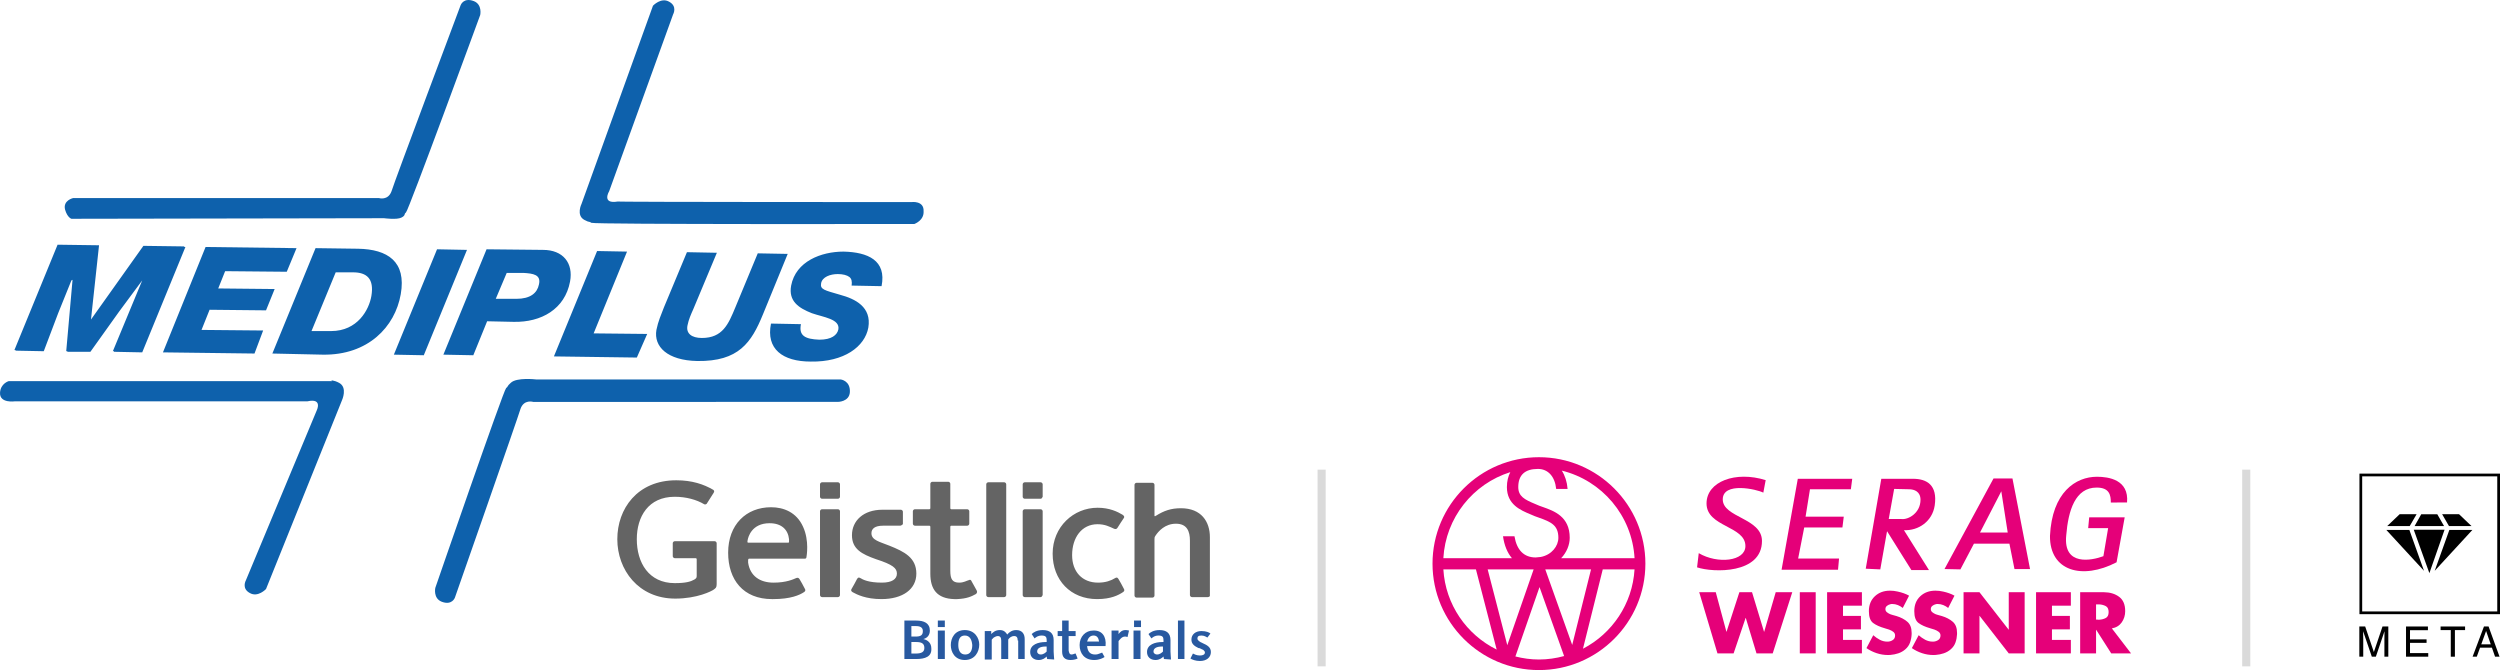
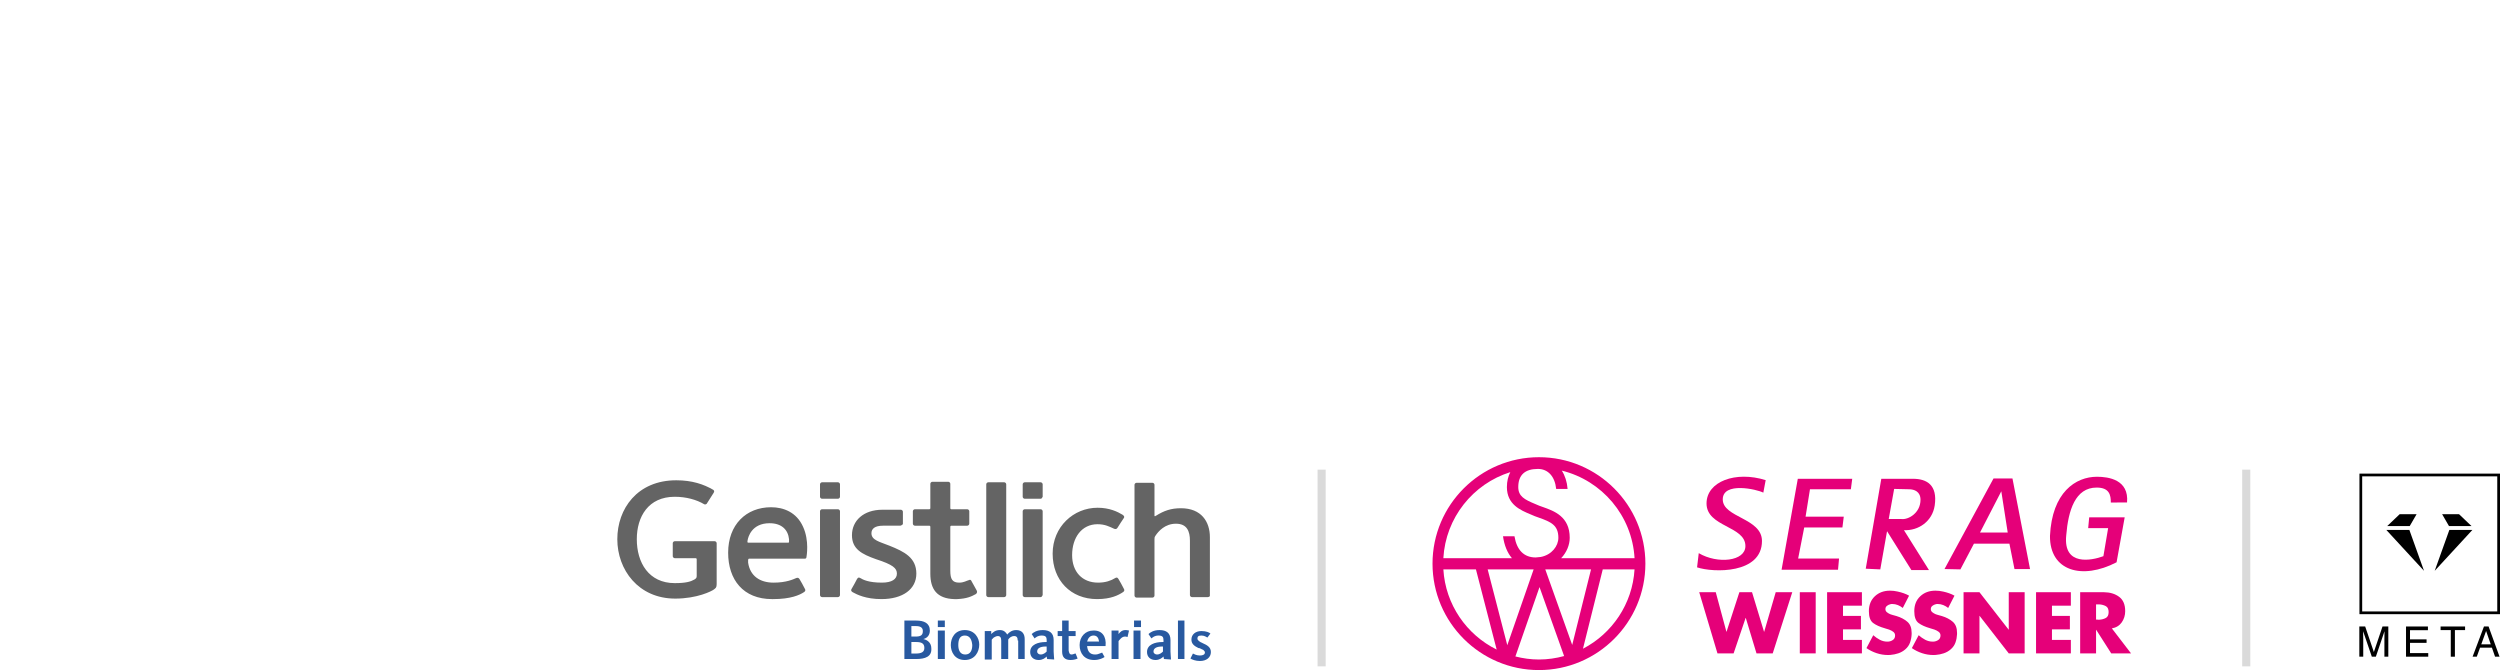
<svg xmlns="http://www.w3.org/2000/svg" id="Calque_1" x="0px" y="0px" width="440.252px" height="118px" viewBox="0 0 440.252 118" xml:space="preserve">
  <g>
    <path d="M415.478,110.326h1.032l1.529,4.498l1.521-4.498h1.024v5.318h-0.689v-3.139c0-0.107,0.003-0.289,0.009-0.539  c0.006-0.251,0.008-0.519,0.008-0.806l-1.521,4.483h-0.713l-1.532-4.483v0.161c0,0.132,0.003,0.329,0.01,0.596  c0.009,0.267,0.012,0.464,0.012,0.588v3.139h-0.689V110.326z" />
    <path d="M423.701,110.326h3.859v0.653h-3.156v1.614h2.917v0.615h-2.917v1.803h3.212v0.633h-3.915V110.326z" />
    <path d="M434.103,110.326v0.634h-1.793v4.685h-0.726v-4.685h-1.794v-0.634H434.103z" />
    <path d="M437.427,110.326h0.813l1.931,5.318h-0.788l-0.556-1.592h-2.087l-0.575,1.592h-0.74L437.427,110.326z M438.621,113.466  l-0.817-2.35l-0.851,2.35H438.621z" />
    <rect x="415.742" y="83.645" fill="none" stroke="#000000" stroke-width="0.482" stroke-miterlimit="10" width="24.269" height="24.271" />
    <polygon points="420.383,92.646 424.352,92.646 425.566,90.547 422.588,90.547  " />
-     <polygon points="425.215,92.635 430.397,92.635 429.212,90.567 426.38,90.567  " />
    <polygon points="420.232,93.32 424.29,93.32 426.872,100.523  " />
    <polygon points="435.238,92.646 431.271,92.646 430.058,90.547 433.035,90.547  " />
    <polygon points="435.39,93.32 431.333,93.32 428.752,100.523  " />
-     <polygon points="425.064,93.288 430.488,93.288 427.816,100.929  " />
  </g>
  <line fill="none" stroke="#DADADA" stroke-width="1.429" stroke-miterlimit="10" x1="232.739" y1="82.704" x2="232.739" y2="117.345" />
  <line fill="none" stroke="#DADADA" stroke-width="1.429" stroke-miterlimit="10" x1="395.565" y1="82.704" x2="395.565" y2="117.345" />
  <path fill="#2859A0" d="M212.625,112.272c-0.176-0.089-0.526-0.355-1.055-0.355c-0.529,0-0.702,0.18-0.702,0.533 c0,0.173,0.089,0.261,0.263,0.438c0.089,0.085,0.177,0.085,0.265,0.173c0.085,0.09,0.263,0.09,0.351,0.178 c0.791,0.353,1.492,0.703,1.492,1.581c0,0.97-0.789,1.583-1.931,1.583c-0.791,0-1.407-0.264-1.671-0.438l0,0l0.44-0.877l0,0 c0.175,0.084,0.615,0.348,1.23,0.348c0.527,0,0.879-0.177,0.879-0.527c0-0.173-0.088-0.261-0.264-0.438 c-0.088-0.089-0.265-0.089-0.353-0.176c-0.175-0.09-0.351-0.177-0.529-0.177c-0.701-0.351-1.23-0.703-1.23-1.494 c0-0.879,0.706-1.494,1.76-1.494c0.879,0,1.406,0.265,1.585,0.439l0,0L212.625,112.272L212.625,112.272z M207.438,109.281h1.144 v6.771h-1.144V109.281z M204.978,116.053c0-0.088-0.088-0.264-0.088-0.441c-0.264,0.264-0.703,0.615-1.406,0.615 c-0.879,0-1.494-0.527-1.494-1.407c0-1.317,1.407-1.759,2.724-1.759h0.177v-0.35c0-0.527-0.177-0.794-0.879-0.794 c-0.353,0-0.614,0.091-0.792,0.18c-0.088,0.087-0.175,0.087-0.262,0.176c-0.091,0.084-0.177,0.084-0.177,0.178l0,0l-0.529-0.794l0,0 c0.262-0.263,0.88-0.702,1.936-0.702c1.228,0,1.936,0.526,1.936,1.757v2.024c0,0.523,0.085,1.054,0.085,1.317v0.086L204.978,116.053 L204.978,116.053z M204.799,113.854h-0.173c-0.88,0-1.495,0.263-1.495,0.881c0,0.353,0.353,0.523,0.615,0.523 c0.525,0,0.88-0.351,1.053-0.523V113.854z M199.705,109.281h1.228v1.143h-1.228V109.281z M200.845,116.053h-1.231v-5.012h1.231 V116.053z M198.559,112.184c-0.087,0-0.175-0.087-0.438-0.087c-0.615,0-0.968,0.614-1.143,0.791v3.165h-1.231v-5.012h1.231v0.615 c0.26-0.352,0.611-0.702,1.229-0.702c0.352,0,0.528,0.087,0.613,0.087l0,0L198.559,112.184L198.559,112.184z M194.69,113.767h-3.252 c0.088,0.881,0.44,1.492,1.405,1.492c0.353,0,0.615-0.087,0.795-0.171c0.085,0,0.173-0.093,0.26-0.093 c0.091,0,0.18-0.087,0.18-0.087l0,0l0.437,0.791l0,0c-0.265,0.176-0.876,0.527-1.844,0.527c-1.671,0-2.551-1.139-2.551-2.636 c0-1.494,1.055-2.55,2.376-2.55C194.078,110.954,194.866,112.097,194.69,113.767L194.69,113.767z M192.58,111.917 c-0.615,0-0.969,0.439-1.142,1.056h2.108C193.459,112.356,193.196,111.917,192.58,111.917z M188.714,115.259 c0.264,0,0.525-0.171,0.615-0.171h0.088l0.352,0.877l0,0c-0.178,0.088-0.615,0.262-1.23,0.262c-1.057,0-1.496-0.527-1.496-1.491 v-2.728h-0.789v-0.879h0.789v-1.848h1.146v1.848h1.229v0.879h-1.229v2.548C188.271,114.995,188.36,115.259,188.714,115.259z  M184.405,116.053c0-0.088-0.087-0.264-0.087-0.441c-0.264,0.264-0.704,0.615-1.407,0.615c-0.879,0-1.494-0.527-1.494-1.407 c0-1.317,1.406-1.759,2.726-1.759h0.176v-0.35c0-0.527-0.176-0.794-0.882-0.794c-0.347,0-0.613,0.091-0.791,0.18 c-0.086,0.087-0.176,0.087-0.264,0.176c-0.086,0.084-0.174,0.084-0.174,0.178l0,0l-0.526-0.794l0,0 c0.264-0.263,0.878-0.702,1.933-0.702c1.229,0,1.933,0.526,1.933,1.757v2.024c0,0.523,0.088,1.054,0.088,1.317v0.086 L184.405,116.053L184.405,116.053z M184.318,113.854h-0.176c-0.882,0-1.497,0.263-1.497,0.881c0,0.353,0.352,0.523,0.615,0.523 c0.529,0,0.882-0.351,1.058-0.523V113.854z M179.219,112.8c0-0.527-0.176-0.792-0.617-0.792c-0.526,0-0.877,0.349-1.053,0.615v3.43 h-1.233V112.8c0-0.527-0.174-0.792-0.61-0.792c-0.269,0-0.532,0.176-0.706,0.265c-0.087,0.084-0.175,0.178-0.263,0.263 c-0.091,0.088-0.091,0.088-0.091,0.176v3.428h-1.229v-5.01h1.141v0.527c0.267-0.263,0.705-0.702,1.497-0.702 c0.7,0,1.055,0.351,1.317,0.79c0.353-0.439,0.879-0.79,1.582-0.79c1.057,0,1.494,0.702,1.494,1.581v3.518h-1.142V112.8H179.219z  M169.9,116.227c-1.761,0-2.462-1.407-2.462-2.636c0-1.234,0.701-2.637,2.462-2.637c1.758,0,2.547,1.402,2.547,2.548 C172.447,114.819,171.658,116.227,169.9,116.227z M169.9,111.917c-0.879,0-1.144,0.706-1.144,1.674c0,0.965,0.352,1.668,1.231,1.668 c0.879,0,1.23-0.703,1.23-1.668C171.13,112.623,170.776,111.917,169.9,111.917z M165.152,109.281h1.232v1.143h-1.232V109.281z  M166.385,116.053h-1.232v-5.012h1.232V116.053z M161.37,116.053h-2.108v-6.771h2.108c1.321,0,2.378,0.441,2.378,1.76 c0,0.791-0.442,1.315-1.146,1.494c0.792,0.176,1.407,0.703,1.407,1.669C164.097,115.611,162.952,116.053,161.37,116.053z  M161.285,110.253h-0.791v1.844h0.791c0.879,0,1.229-0.265,1.229-0.968C162.515,110.512,162.078,110.253,161.285,110.253z  M161.37,113.061h-0.876v2.027h0.791c0.969,0,1.494-0.269,1.494-0.971C162.779,113.414,162.427,113.061,161.37,113.061z" />
  <path fill="#646464" d="M212.717,105.15H209.9c-0.178,0-0.352-0.175-0.352-0.351v-9.585c0-1.667-0.526-2.988-2.462-2.988 c-1.934,0-3.076,1.321-3.604,2.109c-0.176,0.264-0.176,0.354-0.176,0.618c0,0.353,0,2.458,0,2.458v7.475 c0,0.177-0.177,0.352-0.351,0.352h-2.815c-0.173,0-0.353-0.175-0.353-0.352V85.37c0-0.176,0.18-0.35,0.353-0.35h2.815 c0.174,0,0.351,0.174,0.351,0.35v1.936c0,0,0,3.427,0,3.515c0,0,0,0.089,0.089,0.089c0.087,0,0.087-0.089,0.175-0.089 c1.406-0.881,2.636-1.32,4.395-1.32c3.604,0,5.099,2.378,5.099,5.1v10.376C213.064,104.976,212.89,105.15,212.717,105.15z  M193.374,102.603c1.316,0,2.283-0.354,2.988-0.794c0.439-0.264,0.526,0.091,0.616,0.179c0.087,0.085,0.791,1.403,0.966,1.757 c0.085,0.176,0.085,0.352-0.175,0.525c-0.791,0.53-2.112,1.232-4.573,1.232l0,0c-4.658,0-7.824-3.339-7.824-7.998 c0-4.749,3.691-8.089,7.912-8.089c2.112,0,3.518,0.702,4.397,1.229c0.263,0.176,0.348,0.353,0.263,0.527 c-0.175,0.264-1.056,1.583-1.143,1.758c-0.087,0.089-0.176,0.35-0.617,0.179c-0.788-0.354-1.582-0.793-2.9-0.793 c-2.813,0-4.482,2.375-4.482,5.45C188.802,100.669,190.559,102.603,193.374,102.603z M183.261,105.15h-2.813 c-0.177,0-0.35-0.175-0.35-0.351V90.03c0-0.177,0.173-0.351,0.35-0.351h2.813c0.176,0,0.354,0.174,0.354,0.351v14.77 C183.527,104.976,183.437,105.15,183.261,105.15z M183.261,87.83h-2.813c-0.177,0-0.35-0.173-0.35-0.349v-2.196 c0-0.18,0.173-0.355,0.35-0.355h2.813c0.176,0,0.354,0.176,0.354,0.355v2.196C183.527,87.657,183.437,87.83,183.261,87.83z  M176.843,105.15h-2.813c-0.176,0-0.35-0.175-0.35-0.351V85.285c0-0.18,0.174-0.355,0.35-0.355h2.813 c0.179,0,0.354,0.176,0.354,0.355V104.8C177.196,104.976,177.021,105.15,176.843,105.15z M168.579,105.502c-0.085,0-0.085,0-0.173,0 h-0.176h-0.177l0,0c-3.077-0.088-4.22-1.758-4.22-4.483v-8.264c0-0.086-0.086-0.179-0.179-0.179h-2.546 c-0.179,0-0.353-0.176-0.353-0.35V90.03c0-0.177,0.174-0.351,0.353-0.351h2.546c0.093,0,0.179-0.089,0.179-0.18v-4.306 c0-0.174,0.176-0.352,0.352-0.352H167c0.176,0,0.349,0.178,0.349,0.352V89.5c0,0.091,0.09,0.18,0.179,0.18h2.812 c0.177,0,0.353,0.174,0.353,0.351v2.196c0,0.174-0.176,0.35-0.353,0.35h-2.812c-0.089,0-0.179,0.093-0.179,0.179v7.738 c0,1.494,0.354,2.109,1.584,2.109c0.791,0,1.318-0.354,1.671-0.439c0.354-0.176,0.438,0.085,0.526,0.261 c0.089,0.09,0.704,1.32,0.88,1.584c0.088,0.176,0.088,0.44-0.176,0.615C171.042,105.063,170.251,105.414,168.579,105.502z  M158.47,92.576h-2.988c-1.404,0-2.021,0.532-2.021,1.321c0,1.229,1.405,1.494,3.163,2.198c2.638,1.056,4.746,2.11,4.746,4.923 c0,2.726-2.37,4.483-6.152,4.483c-2.726,0-4.308-0.791-5.096-1.232c-0.268-0.174-0.268-0.35-0.179-0.525 c0.179-0.263,0.879-1.581,0.967-1.757c0.087-0.088,0.178-0.442,0.615-0.179c0.439,0.264,1.408,0.794,3.78,0.794 c1.758,0,2.641-0.615,2.641-1.584c0-0.967-0.707-1.585-3.694-2.55c-2.461-0.879-4.221-1.76-4.221-4.218 c0-2.551,2.023-4.485,5.362-4.485c0.791,0,3.253,0,3.253,0c0.174,0,0.354,0.174,0.354,0.352v2.198 C158.82,92.491,158.646,92.576,158.47,92.576z M147.568,105.15h-2.811c-0.178,0-0.354-0.175-0.354-0.351V90.03 c0-0.177,0.176-0.351,0.354-0.351h2.811c0.178,0,0.354,0.174,0.354,0.351v14.77C147.922,104.976,147.746,105.15,147.568,105.15z  M147.568,87.83h-2.811c-0.178,0-0.354-0.173-0.354-0.349v-2.196c0-0.18,0.176-0.355,0.354-0.355h2.811 c0.178,0,0.354,0.176,0.354,0.355v2.196C147.922,87.657,147.746,87.83,147.568,87.83z M141.769,98.382h-9.849 c-0.086,0-0.174,0.087-0.174,0.267c0,0.084,0,0.348,0,0.437c0.352,2.375,2.109,3.518,4.483,3.518c2.284,0,3.517-0.615,3.956-0.794 c0.44-0.176,0.527,0.091,0.615,0.179c0.088,0.085,0.791,1.403,0.968,1.757c0.088,0.176,0.088,0.352-0.177,0.525 c-0.791,0.53-2.373,1.232-5.45,1.232h-0.176c-5.099,0-7.737-3.43-7.737-8.176c0-4.926,3.168-8.001,7.563-8.001 c2.197,0,4.481,0.878,5.625,3.43c1.143,2.46,0.613,5.274,0.613,5.274C142.03,98.206,141.944,98.382,141.769,98.382z M138.95,94.954 c-0.171-1.675-1.313-2.815-3.424-2.815c-3.168,0-3.78,2.461-3.868,2.988c-0.088,0.351,0,0.44,0.088,0.44h7.033 c0.088,0,0.171,0,0.171-0.176C138.95,95.215,138.95,95.039,138.95,94.954z M126.205,102.865c0,0.616-0.173,0.701-0.525,0.967 c-0.354,0.264-2.901,1.582-6.77,1.582c-6.506,0-10.201-5.099-10.201-10.46c0-5.363,3.521-10.376,10.378-10.376 c2.812,0,4.833,0.707,6.503,1.67c0.266,0.176,0.178,0.352,0.09,0.528c-0.176,0.263-1.055,1.669-1.23,1.937 c-0.086,0.084-0.264,0.172-0.441,0.084c-1.318-0.791-3.163-1.315-5.186-1.315c-4.659,0-6.682,3.516-6.682,7.473 c0,4.131,2.11,7.733,6.682,7.733c1.934,0,2.813-0.264,3.426-0.615c0.269-0.173,0.441-0.264,0.441-0.612c0-0.354,0-2.903,0-2.991 c0-0.087-0.087-0.175-0.173-0.175c-0.091,0-3.694,0-3.694,0c-0.176,0-0.351-0.179-0.351-0.352v-2.285 c0-0.18,0.175-0.351,0.351-0.351h7.033c0.177,0,0.35,0.171,0.35,0.351v2.285l0,0C126.205,98.029,126.205,102.514,126.205,102.865z" />
-   <path fill="#0E61AC" d="M161.024,39.442c0,0-56.481,0.101-56.887-0.205c-0.405-0.304-0.303,0-1.217-0.505 c-1.52-0.812-0.507-2.841-0.507-2.841l12.574-34.88c0,0,1.42-1.524,2.838-0.713c1.521,0.812,0.71,2.232,0.71,2.232l-11.256,31.13 c0,0-1.42,2.332,1.521,1.825c-0.104,0.101,51.715,0.101,51.715,0.101s2.229-0.303,2.129,1.624 C162.746,38.83,161.024,39.442,161.024,39.442z M90.449,56.679l-4.665-0.103L83.35,62.56l-5.272-0.104l7.605-18.556l9.937,0.105 c3.55,0,5.373,2.331,4.767,5.577C99.473,54.446,95.316,56.781,90.449,56.679z M92.172,48.06h-2.939l-1.929,4.563h3.65 c2.435,0,3.652-1.013,3.955-2.535C95.316,48.365,93.897,48.161,92.172,48.06z M71.49,37.413c-0.407,0.306,0,0.508-0.817,0.911 c-0.809,0.409-3.038,0.103-3.038,0.103l-55.06,0.101c0,0-0.713-0.204-1.118-1.62c-0.405-1.624,1.422-2.029,1.422-2.029h53.842 c0,0,1.621,0.508,2.232-1.218C69.357,32.242,81.12,0.91,81.12,0.91s0.508-1.422,2.332-0.71c1.521,0.607,1.116,2.435,1.116,2.435 S71.893,37.21,71.49,37.413z M17.239,43.191h0.201l-1.418,13.08l9.229-12.977l7.197,0.099v0.104h0.202l-7.604,18.555l-4.967-0.102 V61.85h-0.205l5.172-12.473l-4.055,5.473l-5.07,7.101h-4.059V61.85h-0.2l1.113-12.575l-0.2,0.103l-2.333,5.781L7.707,61.85 L2.74,61.751v-0.106H2.537l7.604-18.554L17.239,43.191L17.239,43.191z M58.507,67.121c-0.508-0.201,0.307-0.201,1.217,0.304 c1.523,0.813,0.508,3.043,0.508,3.043l-13.385,33.259c0,0-1.419,1.521-2.839,0.711c-1.521-0.81-0.712-2.232-0.712-2.232 L55.77,72.293c0,0,1.116-2.231-1.623-1.62c-0.101,0-51.509,0-51.509,0s-2.738,0.405-2.634-1.521 c0.098-1.627,1.519-2.031,1.519-2.031H58.507z M44.817,62.257l-16.121-0.205l7.505-18.555l16.019,0.201l-1.722,4.16l-10.852-0.104 l-1.216,3.042l9.936,0.104l-1.52,3.753l-9.937-0.104l-1.419,3.549l10.85,0.103L44.817,62.257z M47.963,62.257l7.605-18.559 l7.501,0.104c5.172,0.098,8.519,2.23,7.505,8.01c-1.015,5.78-5.78,10.748-13.688,10.644L47.963,62.257z M65.402,52.117 c0.508-3.042-0.81-4.159-3.246-4.159h-3.04l-4.261,10.344h3.449C62.969,58.302,64.994,54.549,65.402,52.117z M82.235,44.005 L74.63,62.56l-5.272-0.104l7.605-18.556L82.235,44.005z M112.147,62.965l-14.603-0.201l7.605-18.558l5.272,0.101l-5.88,14.401 l9.432,0.099L112.147,62.965z M89.132,68.339c0.406-0.304,0.101-0.304,0.811-0.914c1.012-1.013,4.461-0.605,4.461-0.605h53.64 c0,0,1.722,0.201,1.621,2.227c-0.098,1.728-2.126,1.728-2.126,1.728H93.897c0,0-1.622-0.508-2.232,1.217 c-0.404,1.42-11.559,33.258-11.559,33.258s-0.506,1.42-2.333,0.71c-1.521-0.607-1.116-2.434-1.116-2.434 S88.726,68.541,89.132,68.339z M123.604,59.517c3.654,0,4.666-2.433,5.883-5.371l3.954-9.533l5.274,0.099l-4.359,10.648 c-2.029,4.97-4.259,8.313-11.563,8.215c-5.272-0.102-7.704-2.534-7.199-5.477c0.306-1.521,0.813-2.634,1.318-3.952l4.058-9.737 l5.271,0.104l-4.154,9.934c-0.407,0.913-0.815,1.825-1.016,2.84C120.766,58.708,121.782,59.517,123.604,59.517z M135.772,56.981 l5.273,0.103c-0.404,2.025,0.712,2.638,3.244,2.735c2.132,0,3.145-0.809,3.349-1.82c0.304-1.826-2.637-2.132-4.664-2.841 c-2.333-0.914-4.159-2.131-3.651-4.869c0.812-4.257,5.273-5.982,9.228-5.982c4.259,0.102,7.604,1.523,6.694,6.087l-5.273-0.104 c0.101-0.707,0-1.214-0.405-1.52c-0.407-0.306-1.118-0.508-2.028-0.508c-1.322,0-2.741,0.508-2.941,1.624 c-0.203,1.112,0.608,1.217,3.346,2.026c2.638,0.711,5.575,2.127,4.97,5.782c-0.61,3.346-4.264,6.082-10.143,5.979 C137.803,63.673,134.864,61.442,135.772,56.981z" />
  <path fill="#E50079" d="M304.021,111.247h0.027l2.258-6.958h2.229l2.113,6.958h0.029l2.029-6.958h2.914l-3.443,10.772h-2.857 l-1.886-6.243h-0.028l-2.115,6.243h-2.844l-3.214-10.772h2.914L304.021,111.247z" />
  <path fill="#E50079" d="M319.746,115.062h-2.8v-10.772h2.8V115.062z" />
  <path fill="#E50079" d="M324.555,106.661v1.8h3.157v2.372h-3.157v1.856h3.328v2.372h-6.129v-10.772h6.129v2.372H324.555z" />
  <path fill="#E50079" d="M336.194,104.89l-1.113,2.172c-0.258-0.209-0.545-0.38-0.865-0.508c-0.319-0.128-0.649-0.192-0.991-0.192 c-0.049,0-0.101,0.003-0.158,0.007c-0.057,0.004-0.114,0.017-0.172,0.035c-0.219,0.049-0.418,0.144-0.6,0.287 c-0.182,0.143-0.272,0.332-0.272,0.57c0,0.229,0.087,0.412,0.259,0.55c0.172,0.139,0.357,0.25,0.557,0.337 c0.076,0.027,0.15,0.054,0.222,0.078s0.14,0.044,0.206,0.063l0.715,0.201c0.752,0.229,1.384,0.559,1.894,0.993 c0.509,0.433,0.765,1.089,0.765,1.965c0,0.036,0,0.075,0,0.113c0,0.037,0,0.076,0,0.114c-0.02,0.495-0.11,0.978-0.272,1.449 s-0.442,0.879-0.843,1.223c-0.361,0.315-0.771,0.547-1.228,0.7c-0.458,0.152-0.925,0.247-1.401,0.284 c-0.076,0-0.15,0.003-0.222,0.009c-0.071,0.004-0.141,0.007-0.206,0.007c-0.677,0-1.338-0.107-1.987-0.322 c-0.647-0.214-1.247-0.511-1.8-0.893l1.2-2.271c0.353,0.315,0.736,0.58,1.151,0.801c0.414,0.219,0.859,0.328,1.335,0.328 c0.02,0,0.038,0,0.058,0s0.037,0,0.057,0c0.314-0.019,0.6-0.116,0.856-0.292c0.259-0.177,0.387-0.44,0.387-0.794 c0-0.267-0.107-0.481-0.321-0.644c-0.215-0.161-0.456-0.29-0.723-0.385c-0.114-0.039-0.227-0.074-0.342-0.107 c-0.114-0.033-0.219-0.064-0.315-0.094c-0.018-0.008-0.04-0.017-0.063-0.021c-0.024-0.004-0.045-0.013-0.064-0.021 c-0.847-0.239-1.523-0.545-2.028-0.916s-0.758-1.065-0.758-2.086c0-1.095,0.351-1.971,1.051-2.628s1.588-0.986,2.665-0.986 c0.219,0,0.441,0.013,0.671,0.036c0.229,0.023,0.457,0.064,0.687,0.121c0.361,0.077,0.716,0.178,1.063,0.3 c0.35,0.124,0.666,0.269,0.95,0.43V104.89z" />
  <path fill="#E50079" d="M344.19,104.89l-1.113,2.172c-0.258-0.209-0.546-0.38-0.865-0.508s-0.65-0.192-0.992-0.192 c-0.049,0-0.1,0.003-0.157,0.007s-0.114,0.017-0.172,0.035c-0.219,0.049-0.418,0.144-0.6,0.287c-0.182,0.143-0.272,0.332-0.272,0.57 c0,0.229,0.087,0.412,0.259,0.55c0.171,0.139,0.356,0.25,0.557,0.337c0.076,0.027,0.15,0.054,0.222,0.078s0.14,0.044,0.206,0.063 l0.715,0.201c0.752,0.229,1.384,0.559,1.894,0.993c0.509,0.433,0.764,1.089,0.764,1.965c0,0.036,0,0.075,0,0.113 c0,0.037,0,0.076,0,0.114c-0.02,0.495-0.109,0.978-0.271,1.449s-0.442,0.879-0.843,1.223c-0.361,0.315-0.771,0.547-1.228,0.7 c-0.458,0.152-0.926,0.247-1.401,0.284c-0.076,0-0.15,0.003-0.222,0.009c-0.071,0.004-0.141,0.007-0.206,0.007 c-0.677,0-1.338-0.107-1.987-0.322c-0.647-0.214-1.247-0.511-1.8-0.893l1.2-2.271c0.353,0.315,0.736,0.58,1.151,0.801 c0.414,0.219,0.859,0.328,1.335,0.328c0.02,0,0.037,0,0.057,0s0.038,0,0.058,0c0.313-0.019,0.6-0.116,0.856-0.292 c0.258-0.177,0.387-0.44,0.387-0.794c0-0.267-0.107-0.481-0.321-0.644c-0.215-0.161-0.456-0.29-0.723-0.385 c-0.114-0.039-0.228-0.074-0.342-0.107s-0.219-0.064-0.315-0.094c-0.018-0.008-0.04-0.017-0.063-0.021 c-0.024-0.004-0.045-0.013-0.064-0.021c-0.847-0.239-1.523-0.545-2.028-0.916c-0.506-0.371-0.758-1.065-0.758-2.086 c0-1.095,0.35-1.971,1.051-2.628c0.7-0.657,1.587-0.986,2.664-0.986c0.22,0,0.442,0.013,0.672,0.036 c0.229,0.023,0.457,0.064,0.687,0.121c0.361,0.077,0.715,0.178,1.063,0.3c0.349,0.124,0.666,0.269,0.95,0.43V104.89z" />
  <path fill="#E50079" d="M345.784,104.289h2.8l5.13,6.587h0.028v-6.587h2.8v10.772h-2.8l-5.129-6.601h-0.029v6.601h-2.8V104.289z" />
  <path fill="#E50079" d="M361.351,106.661v1.8h3.157v2.372h-3.157v1.856h3.329v2.372h-6.13v-10.772h6.13v2.372H361.351z" />
  <path fill="#E50079" d="M371.89,110.647l3.386,4.414h-3.486l-2.643-4.144h-0.029v4.144h-2.8v-10.772h4.187 c1.066,0.01,1.958,0.278,2.672,0.808c0.715,0.528,1.072,1.369,1.072,2.521c0,0.744-0.204,1.402-0.608,1.979 c-0.405,0.576-0.988,0.931-1.75,1.064V110.647z M369.117,109.118h0.272c0.047,0.01,0.095,0.014,0.143,0.014c0.047,0,0.09,0,0.129,0 c0.419-0.018,0.803-0.115,1.15-0.293c0.347-0.176,0.521-0.524,0.521-1.049c0-0.53-0.175-0.884-0.521-1.062 c-0.348-0.178-0.731-0.276-1.15-0.296c-0.039,0-0.082,0-0.129,0c-0.048,0-0.096,0-0.143,0h-0.272V109.118z" />
  <path fill="#E50079" d="M271.01,80.514c-10.334,0-18.743,8.409-18.743,18.743S260.676,118,271.01,118 c10.335,0,18.744-8.409,18.744-18.743S281.345,80.514,271.01,80.514z M287.847,98.304h-12.932c0.969-1.022,1.515-2.333,1.515-3.601 c0-3.746-2.752-4.719-4.761-5.429l-0.607-0.217c-0.239-0.107-0.493-0.213-0.752-0.32c-1.832-0.761-2.943-1.34-2.943-2.964 c0-2.121,1.165-3.196,3.464-3.196c1.789,0,2.994,1.348,3.211,3.524h2.01c-0.096-1.253-0.456-2.347-1.02-3.226 C282.104,84.612,287.425,90.806,287.847,98.304z M280.184,100.269l-3.317,13.305l-4.744-13.305H280.184z M265.965,83.144 c-0.378,0.741-0.6,1.612-0.6,2.63c0,3.076,2.415,4.078,4.178,4.811c0.239,0.101,0.476,0.198,0.757,0.322l0.702,0.253 c2.125,0.752,3.427,1.324,3.427,3.544c0,1.449-1.159,2.997-3.088,3.375l-0.523,0.053c-0.13,0.011-0.252,0.036-0.389,0.036 c-2.057,0-3.331-1.296-3.731-3.732h-2.018c0.223,1.6,0.761,2.909,1.576,3.869h-12.082C254.574,91.17,259.403,85.201,265.965,83.144z  M270.075,100.269l-4.641,13.354l-3.455-13.354H270.075z M254.177,100.269h5.736l3.653,14.121 C258.271,111.773,254.547,106.472,254.177,100.269z M266.862,115.604l4.248-12.221l4.331,12.148 c-1.415,0.385-2.895,0.609-4.432,0.609C269.577,116.142,268.192,115.942,266.862,115.604z M278.762,114.24l3.484-13.972h5.598 C287.48,106.353,283.896,111.573,278.762,114.24z" />
  <path fill="#E50079" d="M310.938,84.553c-5.298-1.666-10.417,0.237-10.417,4.107c0,4.167,6.846,3.929,6.846,7.501 c0,2.679-4.883,3.214-8.216,1.25l-0.297,2.5c2.857,0.953,11.43,1.19,11.43-4.644c0-4.047-6.905-4.107-6.905-7.322 c0-3.154,6.014-1.784,7.144-1.189L310.938,84.553z" />
  <polygon fill="#E50079" points="316.595,84.314 326.179,84.314 325.939,86.16 318.737,86.16 317.963,90.981 324.689,90.981  324.452,92.886 317.725,92.886 316.653,98.364 323.856,98.364 323.678,100.328 313.737,100.328 " />
  <path fill="#E50079" d="M340.704,89.018c0.535-3.632-1.429-4.703-3.811-4.703h-5.595l-2.739,15.835l2.561,0.119l1.19-6.727 l4.286,6.845h3.096l-4.406-7.023C337.845,93.483,340.287,91.814,340.704,89.018z M334.811,91.399h-2.203l0.953-5.3l2.619,0.061 c0.951,0,2.024,0.417,2.024,1.846C338.204,90.327,336.061,91.577,334.811,91.399z" />
  <path fill="#E50079" d="M354.396,84.256h-3.334l-8.632,15.952l2.798,0.061l2.381-4.525h6.251l0.893,4.465h2.739L354.396,84.256z  M348.681,93.779l3.75-7.263l1.13,7.263H348.681z" />
  <path fill="#E50079" d="M374.575,88.481c0.357-3.989-3.213-4.524-5.297-4.524c-3.751,0-7.918,2.738-8.275,10.418 c-0.06,6.19,5.654,7.798,11.727,4.644l1.429-7.918h-6.25l-0.179,1.905h3.513l-0.834,4.94c-2.083,0.774-7.084,1.785-6.548-3.632 c0.357-4.464,1.607-8.452,5.357-8.452c2.262,0,2.5,1.324,2.5,2.635L374.575,88.481z" />
</svg>